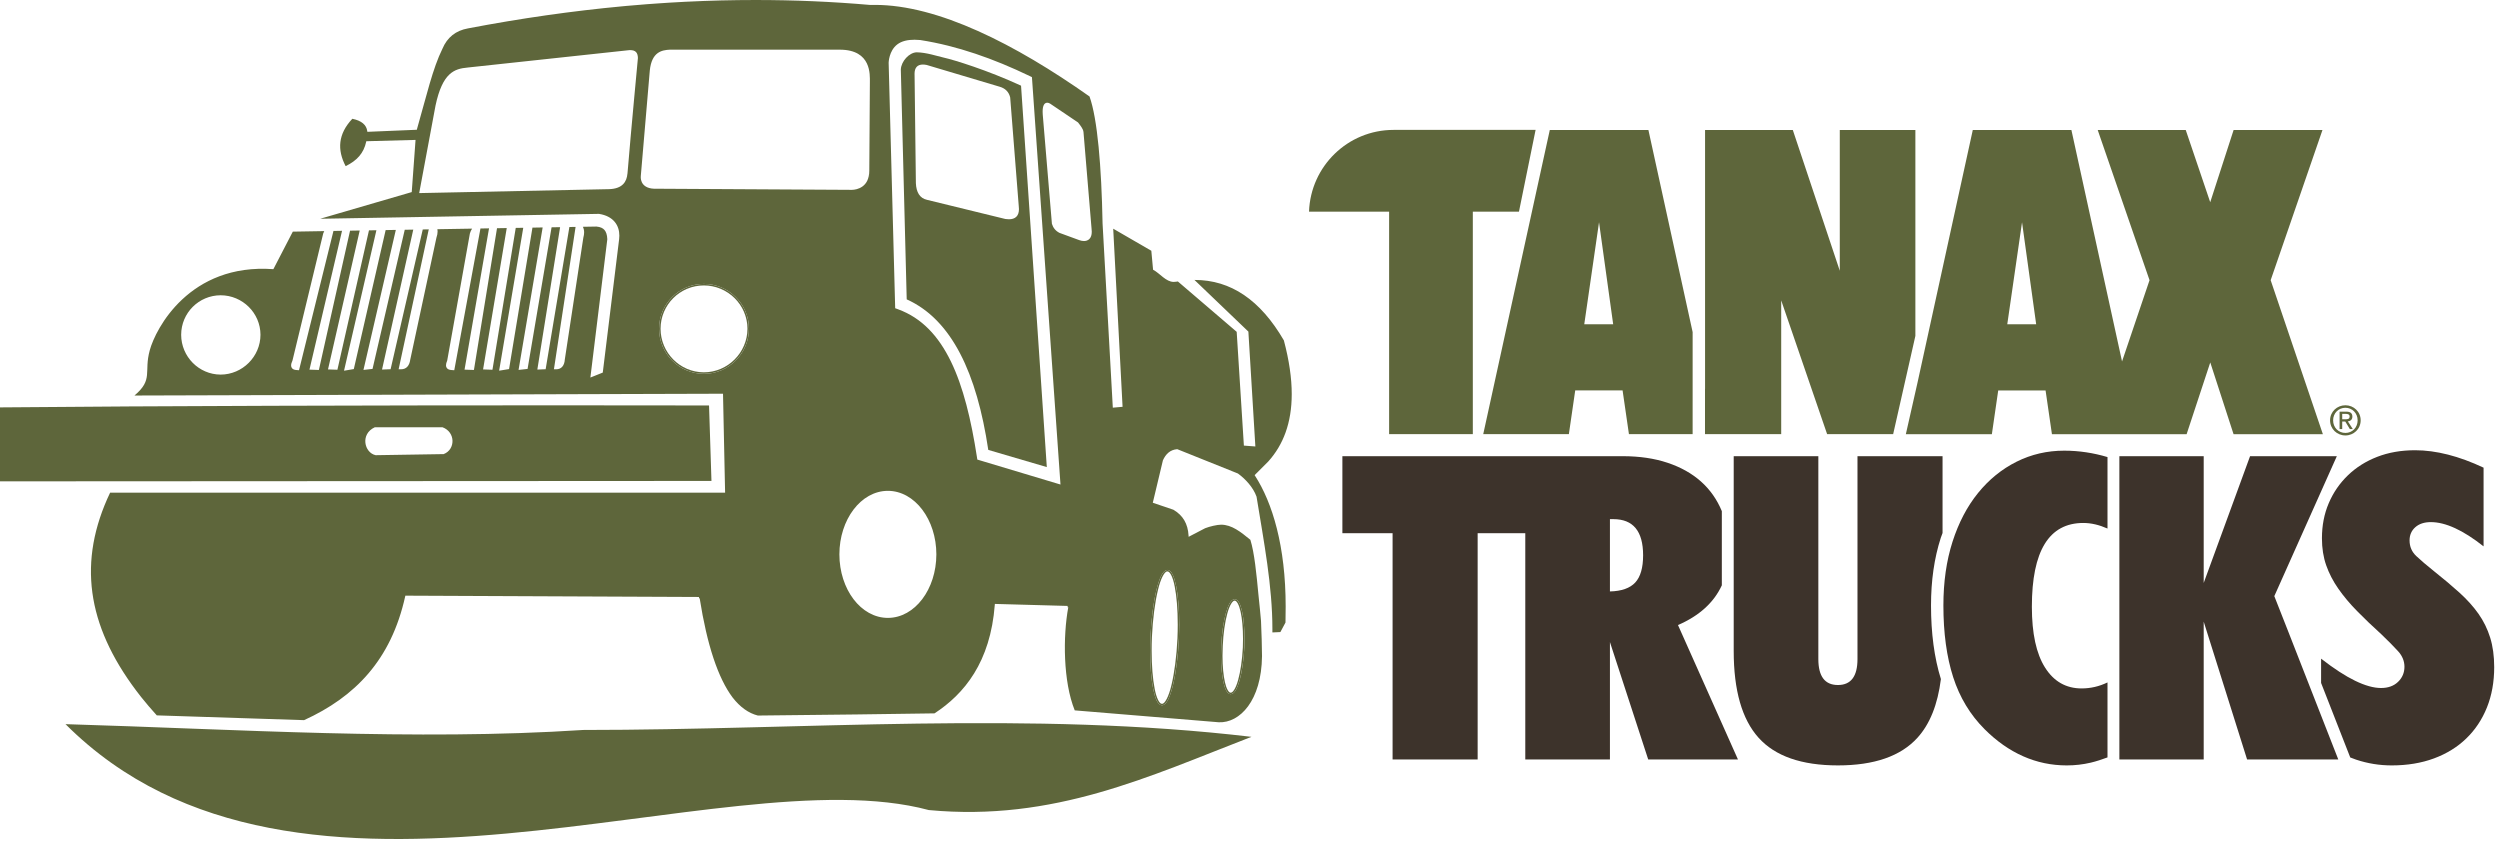
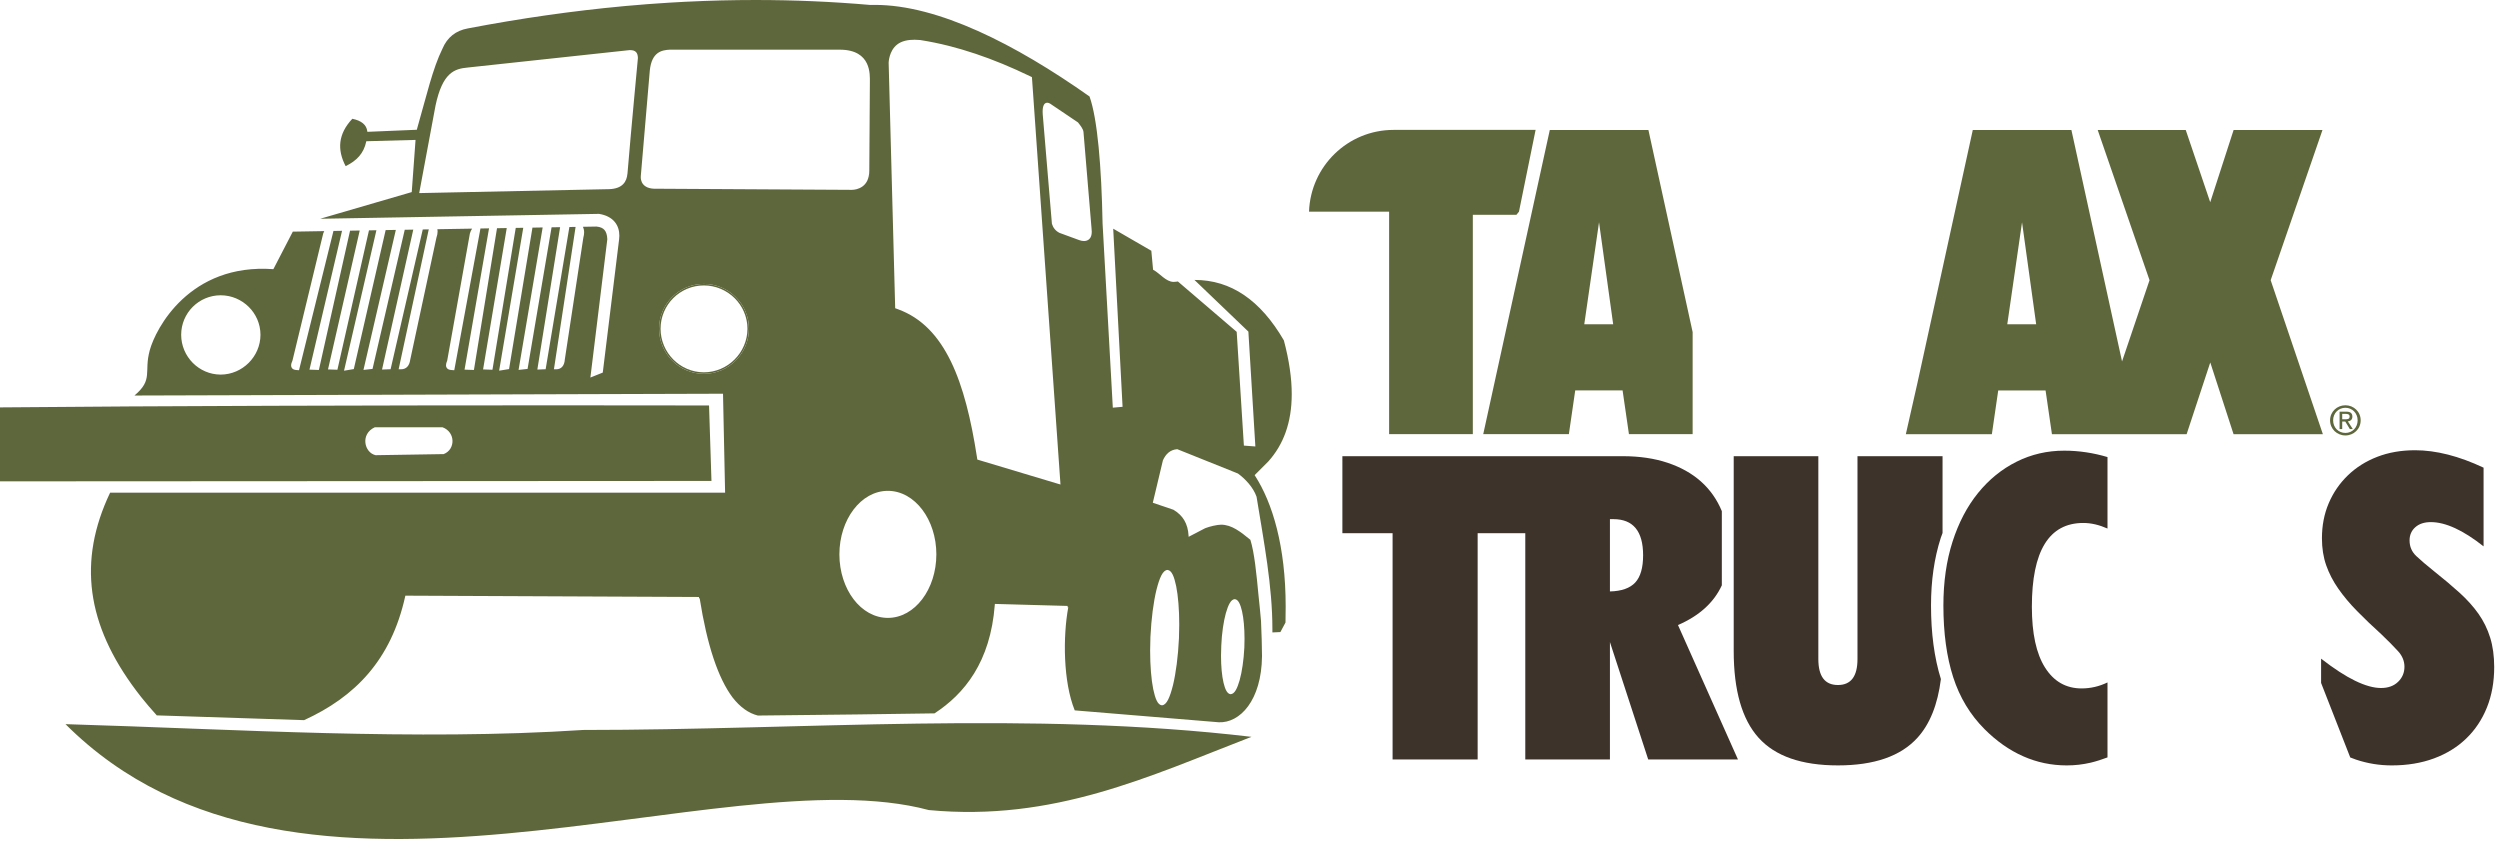
<svg xmlns="http://www.w3.org/2000/svg" width="404px" height="136px" version="1.1" xml:space="preserve" style="fill-rule:evenodd;clip-rule:evenodd;stroke-linejoin:round;stroke-miterlimit:1.414;">
-   <path d="M245.465,34.208l0.08,-0.4l2.485,-12.217l0.123,-0.599l-0.611,0l-22.338,0c-7.399,0 -13.41,5.874 -13.666,13.216l12.943,0l0,35.953l13.527,0l0,-0.5l0,-35.453l7.049,0" style="fill:#5e663b;" />
+   <path d="M245.465,34.208l0.08,-0.4l2.485,-12.217l0.123,-0.599l-0.611,0l-22.338,0c-7.399,0 -13.41,5.874 -13.666,13.216l12.943,0l0,35.953l13.527,0l0,-35.453l7.049,0" style="fill:#5e663b;" />
  <path d="M266.381,21.003l-0.402,0l-15.129,0l-0.402,0l-0.086,0.394l-10.539,48.158l-0.133,0.606l13.84,0l0.06,-0.427l0.965,-6.641l7.655,0l0.964,6.641l0.063,0.427l10.291,0l0.002,-16.489l-7.063,-32.275l-0.086,-0.394Zm-10.365,31.403l2.387,-16.489l2.287,16.489" style="fill:#5e663b;" />
-   <path d="M309.526,21.503l0,-0.5l-0.5,0l-11.217,0l-0.5,0l0,22.752l-7.478,-22.41l-0.114,-0.342l-0.359,0l-13.32,0l-0.5,0l0,41.844l-0.008,-0.037l-0.002,7.351l12.315,0l0,-0.5l0,-21.115l7.306,21.278l0.117,0.337l10.668,0l3.592,-15.876" style="fill:#5e663b;" />
  <path d="M375.15,69.501l-8.211,-24.222l8.145,-23.611l0.228,-0.665l-0.701,0l-13.295,0l-0.363,0l-0.113,0.347l-3.669,11.33l-3.842,-11.337l-0.116,-0.34l-0.359,0l-13.166,0l-0.701,0l0.228,0.665l8.149,23.612l-4.443,13.128l-8.098,-37.011l-0.086,-0.394l-0.402,0l-15.129,0l-0.102,0l-0.301,0l-0.085,0.394l-8.842,40.409l-0.35,1.545l-1.541,6.81l13.901,0l0.062,-0.427l0.965,-6.641l7.652,0l0.965,6.641l0.062,0.427l21.766,0l0.113,-0.342l3.708,-11.248l3.651,11.245l0.113,0.345l14.432,0l-0.225,-0.66Zm-50.776,-17.095l2.387,-16.487l2.285,16.487" style="fill:#5e663b;" />
  <path d="M113.745,45.882l-0.002,-0.001c-4,0 -7.239,3.24 -7.239,7.241c0,3.999 3.238,7.288 7.24,7.289c4,-0.001 7.288,-3.29 7.289,-7.289c-0.001,-4 -3.29,-7.239 -7.288,-7.24Zm-0.001,14.285c-3.864,-0.008 -6.989,-3.18 -6.996,-7.045c0.007,-3.865 3.13,-6.99 6.995,-6.996l0.001,0c3.864,0.007 7.038,3.132 7.045,6.996c-0.007,3.863 -3.182,7.037 -7.045,7.045" style="fill:#5e663b;" />
-   <path d="M185.86,105.125c0,2.481 0.182,4.66 0.496,6.233c0.331,1.56 0.722,2.556 1.395,2.617c0.007,0 0.018,0 0.029,0c0.756,-0.048 1.276,-1.289 1.769,-3.231c0.471,-1.949 0.829,-4.631 0.969,-7.592c0.03,-0.754 0.046,-1.488 0.046,-2.199c0,-2.478 -0.181,-4.658 -0.495,-6.23c-0.327,-1.553 -0.714,-2.544 -1.383,-2.617c-0.019,-0.003 -0.033,-0.002 -0.042,-0.002c-0.754,0.049 -1.274,1.291 -1.766,3.23c-0.474,1.951 -0.83,4.634 -0.971,7.594c-0.031,0.754 -0.047,1.487 -0.047,2.197Zm0.291,-2.185c0.139,-2.95 0.496,-5.62 0.963,-7.547c0.449,-1.936 1.098,-3.095 1.53,-3.045l0.012,0l0.015,-0.121l-0.004,0.122c0.374,-0.03 0.869,0.864 1.162,2.421c0.31,1.548 0.491,3.717 0.491,6.183c0,0.707 -0.014,1.438 -0.046,2.188c-0.138,2.947 -0.496,5.618 -0.963,7.546c-0.449,1.935 -1.097,3.095 -1.531,3.045c-0.005,0 -0.011,0 -0.025,0c-0.37,0.03 -0.865,-0.865 -1.16,-2.423c-0.31,-1.548 -0.49,-3.716 -0.49,-6.184c0,-0.706 0.013,-1.437 0.046,-2.185" style="fill:#5e663b;" />
-   <path d="M198.842,112.178c0.013,0.002 0.024,0.002 0.04,0.002c0.63,-0.037 1.055,-0.916 1.445,-2.264c0.375,-1.356 0.654,-3.221 0.759,-5.285c0.02,-0.474 0.028,-0.937 0.028,-1.389c0,-1.775 -0.148,-3.339 -0.405,-4.478c-0.266,-1.123 -0.587,-1.859 -1.137,-1.938c-0.02,-0.004 -0.038,-0.004 -0.048,-0.004c-0.616,0.04 -1.038,0.917 -1.428,2.264c-0.375,1.358 -0.654,3.223 -0.741,5.287c-0.029,0.547 -0.042,1.082 -0.042,1.599c0,1.722 0.148,3.236 0.401,4.334c0.263,1.089 0.584,1.804 1.128,1.872Zm-1.243,-7.793c0.087,-2.05 0.363,-3.902 0.733,-5.233c0.354,-1.341 0.869,-2.122 1.192,-2.084c0.012,0 0.014,0 0.014,0l0.017,-0.121l0,-0.002l0,0.002l-0.009,0.122c0.289,-0.01 0.685,0.63 0.926,1.75c0.251,1.111 0.399,2.662 0.399,4.423c0,0.447 -0.011,0.907 -0.028,1.377c-0.106,2.049 -0.382,3.901 -0.752,5.233c-0.356,1.341 -0.867,2.121 -1.209,2.084c-0.007,0 -0.017,0 -0.029,0c-0.277,0.008 -0.663,-0.605 -0.902,-1.684c-0.247,-1.072 -0.394,-2.57 -0.394,-4.28c0,-0.513 0.013,-1.044 0.042,-1.587" style="fill:#5e663b;" />
  <path d="M202.746,76.782l2.213,-2.213c2.417,-2.69 3.783,-6.223 3.785,-10.89c0,-2.541 -0.408,-5.418 -1.272,-8.672c-3.799,-6.537 -8.581,-9.766 -14.403,-9.768c-0.015,0 -0.029,0.001 -0.043,0.001l8.712,8.346l1.128,18.563l-1.855,-0.14l-1.162,-18.386l-9.504,-8.138c-0.07,0.013 -0.138,0.019 -0.209,0.032c-0.08,0.014 -0.158,0.02 -0.237,0.021c-0.082,0.011 -0.164,0.019 -0.243,0.019c-1.251,-0.016 -2.208,-1.375 -3.263,-1.936l-0.057,-0.032l-0.282,-3.066l-6.16,-3.567l1.513,28.783l-1.577,0.14l-1.655,-29.763c-0.174,-9.193 -0.826,-16.958 -2.11,-20.528c-12.017,-8.479 -24.501,-14.799 -34.666,-14.796c-0.246,0 -0.491,0.002 -0.749,0.01c-6.082,-0.532 -12.274,-0.802 -18.575,-0.802c-3.68,0 -7.398,0.093 -11.154,0.278c-0.088,0.004 -0.177,0.008 -0.267,0.012c-0.822,0.042 -1.648,0.089 -2.474,0.139c-0.556,0.035 -1.115,0.072 -1.673,0.111c-0.644,0.044 -1.289,0.088 -1.936,0.137c-1.091,0.084 -2.184,0.174 -3.281,0.274c-0.207,0.019 -0.416,0.038 -0.623,0.058c-8.172,0.761 -16.517,1.95 -25.042,3.579c-1.973,0.352 -3.347,1.444 -4.122,3.276c-1.584,3.205 -2.564,7.574 -4.148,13.105l-7.992,0.333l-0.012,-0.106c-0.129,-1.013 -0.915,-1.696 -2.413,-2.002c-2.327,2.467 -2.459,5.028 -1.081,7.656c1.833,-0.901 2.912,-2.08 3.319,-3.934l0.02,-0.094l7.955,-0.213l-0.015,0.225l-0.599,8.206l-14.797,4.311l45.046,-0.791l0.066,0.011c1.08,0.176 1.921,0.615 2.469,1.265c0.549,0.647 0.768,1.454 0.765,2.242c0,0.188 -0.013,0.375 -0.034,0.567l-2.644,21.564l-2.002,0.801l2.736,-22.355c-0.028,-0.737 -0.208,-1.206 -0.461,-1.494c-0.255,-0.29 -0.632,-0.488 -1.294,-0.551l-2.195,0.037c0.117,0.237 0.203,0.529 0.202,0.895c0,0.257 -0.038,0.546 -0.129,0.873l-2.99,19.667c-0.063,1.024 -0.572,1.594 -1.394,1.594c-0.027,0 -0.054,-0.001 -0.082,-0.002l-0.285,0l3.5,-23.008l-1.002,0.017l-3.837,22.982l-1.042,0.044l-0.3,0.012l3.679,-23.012l-1.38,0.023l-3.878,22.885l-1.134,0.125l-0.323,0.035l3.895,-23.021l-1.649,0.028l-3.781,22.858l-1.265,0.205l-0.337,0.053l3.896,-23.091l-1.214,0.02l-3.763,22.922l-1.236,-0.042l-0.279,-0.01l3.825,-22.845l-1.573,0.026l-3.73,22.907l-1.237,-0.043l-0.28,-0.01l3.957,-22.833l-1.386,0.024l-4.191,22.69l-0.04,0.214l-0.216,-0.015c-0.194,-0.015 -0.435,-0.017 -0.669,-0.107c-0.236,-0.076 -0.465,-0.338 -0.452,-0.678c0.002,-0.213 0.065,-0.456 0.195,-0.76l3.666,-20.539c0.088,-0.31 0.207,-0.57 0.36,-0.783l-5.611,0.094c0.02,0.112 0.034,0.229 0.033,0.358c0,0.296 -0.057,0.637 -0.193,1.031l-4.222,19.668c-0.137,1.021 -0.647,1.578 -1.498,1.578c-0.027,0 -0.054,-0.001 -0.083,-0.002l-0.303,0l4.87,-22.61l-0.97,0.017l-5.196,22.585l-1.067,0.043l-0.319,0.013l5.048,-22.615l-1.377,0.023l-5.206,22.487l-1.123,0.125l-0.343,0.038l5.23,-22.626l-1.644,0.028l-5.146,22.462l-1.218,0.203l-0.361,0.059l5.231,-22.7l-1.202,0.021l-5.101,22.524l-1.223,-0.042l-0.297,-0.01l5.126,-22.447l-1.563,0.026l-5.036,22.509l-1.224,-0.043l-0.298,-0.011l5.264,-22.433l-1.387,0.023l-5.517,22.306l-0.05,0.2l-0.205,-0.015c-0.177,-0.014 -0.406,-0.017 -0.631,-0.104c-0.227,-0.073 -0.453,-0.327 -0.439,-0.656c0.001,-0.224 0.073,-0.478 0.222,-0.8l4.964,-20.525l0.006,-0.016c0.049,-0.132 0.104,-0.251 0.163,-0.365l-5.082,0.086l-3.141,6.064c-13.561,-0.987 -19.042,9.646 -19.976,13.108c-0.978,3.571 0.608,4.715 -2.47,7.312l95.108,-0.291l0.338,15.985l-99.38,0c-5.275,11.088 -3.784,21.335 4.206,31.982c0.266,0.351 0.531,0.702 0.811,1.053c0.005,0.007 0.012,0.015 0.018,0.023c0.781,0.979 1.617,1.957 2.507,2.936l23.802,0.771c8.233,-3.76 14.061,-9.709 16.343,-20.019l0.021,-0.097l47.437,0.212l0.016,0.101c0.007,0.041 0.013,0.082 0.02,0.121l0.092,0.002c1.191,7.534 2.963,12.876 5.315,16.014c1.216,1.565 2.577,2.54 4.083,2.922l15.904,-0.176l12.645,-0.176c4.79,-3.123 9.041,-8.254 9.744,-17.569l0.009,-0.116l11.777,0.324l-0.026,0.141c-0.004,0.024 -0.008,0.051 -0.013,0.076l0.125,0.004c-0.867,4.686 -0.842,11.998 1.045,16.658l23.287,1.922c3.37,0.144 6.902,-3.471 6.977,-10.69c0.016,-0.536 -0.097,-4.753 -0.162,-5.69c-0.078,-1.141 -0.262,-2.63 -0.419,-4.273c-0.31,-3.27 -0.644,-6.753 -1.299,-8.832c-1.57,-1.283 -3.005,-2.444 -4.735,-2.444c-0.641,0 -1.849,0.286 -2.573,0.57l-2.67,1.389l-0.01,-0.188c-0.107,-1.934 -0.916,-3.286 -2.454,-4.188l-3.326,-1.129l1.636,-6.859c0.461,-1.006 1.142,-1.689 2.281,-1.795l0.031,-0.004l9.811,3.935c1.177,0.858 2.458,2.206 3.007,3.743c1.195,7.343 2.562,14.443 2.562,21.389c0,0.183 -0.001,0.365 -0.002,0.547l1.291,-0.057c0.276,-0.512 0.552,-1.026 0.826,-1.54c0.02,-0.885 0.028,-1.749 0.028,-2.596c0.002,-9.728 -2.137,-16.778 -4.964,-21.144l-0.052,-0.083Zm-167.087,-16.248c-3.519,-0.007 -6.377,-2.905 -6.383,-6.435c0.006,-3.526 2.857,-6.376 6.383,-6.383c3.531,0.007 6.428,2.865 6.434,6.383c-0.006,3.523 -2.912,6.428 -6.434,6.435Zm65.744,-32.512l-0.001,0.023l-0.01,0.023c-0.11,1.305 -0.801,2.419 -2.926,2.499l-30.724,0.636l2.638,-14.144c1.13,-5.319 3.038,-5.945 5.176,-6.143l0,-0.001c0,0 26.056,-2.811 26.151,-2.815c1.074,-0.048 1.359,0.486 1.38,1.271c0,0.082 -1.075,11.281 -1.684,18.651Zm12.341,32.389c-4.002,-0.001 -7.24,-3.29 -7.24,-7.289c0,-4.001 3.239,-7.241 7.239,-7.241l0.002,0.001c3.998,0.001 7.287,3.24 7.288,7.24c-0.001,4 -3.289,7.288 -7.289,7.289Zm-7.911,-29.915c-0.038,0.003 -0.075,0.005 -0.11,0.004c-2.445,-0.09 -2.171,-2.044 -2.171,-2.044l1.455,-17.062c0.307,-2.996 1.92,-3.3 3.242,-3.368l0.007,0l27.493,0.002c5.137,0.022 4.809,4.144 4.823,5.159l-0.106,16.27l-0.001,-1.89c0.038,2.689 -2.001,3.109 -2.804,3.112c-0.209,0 -31.828,-0.183 -31.828,-0.183Zm37.647,69.356c-4.357,-0.008 -7.829,-4.623 -7.836,-10.266c0,-5.611 3.477,-10.262 7.836,-10.267c4.357,0.005 7.835,4.656 7.835,10.267c-0.007,5.643 -3.478,10.258 -7.835,10.266Zm14.455,-25.584l-0.07,-0.456c-0.927,-5.988 -2.198,-11.29 -4.201,-15.404c-2.01,-4.12 -4.7,-7.025 -8.534,-8.429l-0.469,-0.171l-1.057,-39.667c0,0 0.032,-1.938 1.41,-2.975c0.714,-0.538 1.667,-0.745 2.776,-0.745c0.288,0 0.588,0.016 0.902,0.046l0.043,0.006c5.939,0.93 11.818,3 17.641,5.804l0.383,0.185l4.613,65.837l-13.437,-4.031Zm18.12,-35.662c-0.236,0.246 -0.556,0.345 -0.884,0.345c-0.002,0 -0.004,0 -0.006,0c-0.254,0 -0.517,-0.058 -0.766,-0.15l-3.183,-1.167c-0.664,-0.331 -1.041,-0.858 -1.229,-1.473l-1.48,-17.649c-0.012,-0.168 -0.018,-0.324 -0.018,-0.47c0.001,-0.906 0.232,-1.43 0.738,-1.443c0.131,0 0.266,0.038 0.405,0.105l-0.052,0.11l0.067,-0.101l4.562,3.075l0.013,0.017c0.31,0.422 0.821,0.981 0.869,1.542l1.303,15.598c0.023,0.182 0.034,0.349 0.034,0.503c0.001,0.531 -0.136,0.911 -0.373,1.158Zm21.3,65.767c0.087,-2.064 0.366,-3.929 0.741,-5.287c0.39,-1.347 0.812,-2.224 1.428,-2.264c0.01,0 0.028,0 0.048,0.004c0.55,0.079 0.871,0.815 1.137,1.938c0.257,1.139 0.405,2.703 0.405,4.478c0,0.452 -0.008,0.915 -0.028,1.389c-0.105,2.064 -0.384,3.929 -0.759,5.285c-0.39,1.348 -0.815,2.227 -1.445,2.264c-0.016,0 -0.027,0 -0.04,-0.002c-0.544,-0.068 -0.865,-0.783 -1.128,-1.872c-0.253,-1.098 -0.401,-2.612 -0.401,-4.334c0,-0.517 0.013,-1.052 0.042,-1.599Zm-10.477,-9.039c0.492,-1.939 1.012,-3.181 1.766,-3.23c0.009,0 0.023,-0.001 0.042,0.002c0.669,0.073 1.056,1.064 1.383,2.617c0.314,1.572 0.495,3.752 0.495,6.23c0,0.711 -0.016,1.445 -0.046,2.199c-0.14,2.962 -0.498,5.643 -0.969,7.592c-0.493,1.942 -1.013,3.183 -1.769,3.231c-0.011,0 -0.022,0 -0.029,0c-0.673,-0.061 -1.064,-1.057 -1.395,-2.617c-0.314,-1.573 -0.496,-3.752 -0.496,-6.233c0,-0.71 0.016,-1.443 0.047,-2.197c0.141,-2.96 0.497,-5.643 0.971,-7.594" style="fill:#5e663b;" />
-   <path d="M152.526,9.313c-1.146,-0.26 -2.79,-0.833 -4.406,-0.86c-1.194,0.044 -2.478,1.442 -2.547,2.766l0.952,37.158c7.29,3.274 11.336,11.963 13.181,24.328l9.458,2.777l-4.162,-61.637c-5.5,-2.537 -10.819,-4.158 -12.476,-4.532Zm11.708,25.722c-0.287,0.278 -0.699,0.399 -1.194,0.399c-0.174,0 -0.361,-0.015 -0.569,-0.044l-12.678,-3.1c-1.157,-0.256 -1.723,-1.22 -1.787,-2.688l-0.211,-17.466c-0.003,-0.069 -0.005,-0.136 -0.005,-0.201c0,-0.48 0.105,-0.858 0.336,-1.121c0.232,-0.262 0.581,-0.385 1.011,-0.384c0.184,0 0.383,0.021 0.6,0.065l0.006,0l11.83,3.527c0.838,0.251 1.45,0.787 1.672,1.728l1.383,17.532c0.023,0.182 0.035,0.35 0.035,0.508c0.001,0.548 -0.143,0.966 -0.429,1.245" style="fill:#5e663b;" />
  <path d="M114.581,65.523c-7.192,-0.015 -15.429,-0.023 -24.268,-0.023c-28.858,0 -64.127,0.088 -90.313,0.334l0,11.951l114.972,-0.066l-0.391,-12.196Zm-42.887,7.86l-10.99,0.176c-1.831,-0.388 -2.535,-3.417 -0.14,-4.51l10.954,0c2.113,0.775 2.113,3.594 0.176,4.334" style="fill:#5e663b;" />
  <path d="M199.555,96.947l0,-0.002" style="fill:#5e663b;" />
  <path d="M94.252,117.963c-27.262,1.777 -55.993,-0.121 -83.666,-0.94c37.614,37.616 106.004,4.886 139.506,13.883c20.213,1.905 35.642,-5.459 52.142,-11.834c-35.77,-4.224 -72.065,-1.109 -107.982,-1.109" style="fill:#5e663b;" />
  <path d="M313.627,86.924c0.087,-0.272 0.196,-0.524 0.289,-0.791l0,-12.414l-13.747,0l0,32.787c0,2.797 -1.055,4.193 -3.163,4.193c-2.107,0 -3.162,-1.396 -3.162,-4.193l0,-32.787l-13.677,0l0,31.482c0,6.369 1.34,11.043 4.021,14.022c2.68,2.979 6.953,4.467 12.818,4.467c5.866,0 10.15,-1.488 12.854,-4.467c2.014,-2.219 3.274,-5.381 3.789,-9.481c-1.072,-3.461 -1.597,-7.42 -1.597,-11.896c0,-3.976 0.513,-7.621 1.575,-10.922" style="fill:#3d332b;" />
  <path d="M402.412,103.035c-0.437,-1.396 -1.066,-2.679 -1.891,-3.849c-0.824,-1.168 -1.845,-2.303 -3.058,-3.402c-1.215,-1.1 -2.602,-2.268 -4.159,-3.506c-1.146,-0.916 -2.086,-1.718 -2.818,-2.406c-0.733,-0.686 -1.1,-1.534 -1.1,-2.543c0,-0.87 0.309,-1.581 0.928,-2.131c0.618,-0.549 1.454,-0.825 2.509,-0.825c2.382,0 5.224,1.307 8.523,3.918l0,-12.716c-3.987,-1.877 -7.675,-2.817 -11.066,-2.817c-2.246,0 -4.285,0.355 -6.118,1.065c-1.833,0.71 -3.414,1.707 -4.743,2.99c-1.33,1.283 -2.36,2.783 -3.093,4.502c-0.734,1.719 -1.1,3.609 -1.1,5.671c0,1.604 0.23,3.058 0.688,4.364c0.458,1.306 1.11,2.567 1.959,3.781c0.847,1.215 1.856,2.418 3.024,3.608c1.169,1.193 2.485,2.453 3.952,3.781c1.1,1.054 1.994,1.959 2.681,2.714c0.687,0.757 1.031,1.594 1.031,2.51c0,0.961 -0.344,1.776 -1.031,2.44c-0.687,0.664 -1.604,0.996 -2.749,0.996c-1.192,0 -2.59,-0.389 -4.193,-1.168c-1.605,-0.78 -3.437,-1.969 -5.498,-3.574l0,3.926l4.71,12.04c0.321,0.125 0.641,0.253 0.959,0.358c1.857,0.619 3.769,0.928 5.741,0.928c2.519,0 4.798,-0.377 6.838,-1.133c2.039,-0.756 3.781,-1.832 5.224,-3.231c1.444,-1.398 2.554,-3.07 3.334,-5.017c0.778,-1.947 1.168,-4.114 1.168,-6.496c0,-1.787 -0.218,-3.379 -0.652,-4.778" style="fill:#3d332b;" />
-   <path d="M369.842,102.213l-2.313,-5.879l10.104,-22.615l-14.022,0l-7.492,20.484l0,-20.484l-12.436,0l-1.192,0l0,49.01l13.628,0l0,-22.272l7.011,22.272l14.737,0" style="fill:#3d332b;" />
  <path d="M336.392,111.25c-2.52,0 -4.491,-1.123 -5.911,-3.369c-1.422,-2.244 -2.131,-5.521 -2.131,-9.829c0,-9.026 2.772,-13.541 8.317,-13.541c1.258,0 2.561,0.307 3.905,0.9l0,-11.549c-2.267,-0.676 -4.597,-1.035 -6.998,-1.035c-2.749,0 -5.316,0.595 -7.698,1.786c-2.383,1.192 -4.457,2.877 -6.221,5.052c-1.765,2.177 -3.139,4.801 -4.124,7.87c-0.986,3.071 -1.478,6.508 -1.478,10.311c0,4.445 0.526,8.307 1.58,11.582c1.055,3.277 2.75,6.084 5.087,8.42c1.925,1.924 3.997,3.381 6.221,4.365c2.222,0.985 4.571,1.477 7.046,1.477c1.328,0 2.622,-0.149 3.883,-0.446c0.893,-0.212 1.796,-0.509 2.702,-0.847l0,-12.117c-1.325,0.64 -2.717,0.97 -4.18,0.97" style="fill:#3d332b;" />
  <path d="M271.162,101.008c3.434,-1.488 5.796,-3.629 7.086,-6.422l0,-11.982l-0.006,-0.018c-0.78,-1.878 -1.902,-3.471 -3.368,-4.777c-1.467,-1.305 -3.266,-2.313 -5.397,-3.024c-2.13,-0.711 -4.548,-1.066 -7.251,-1.066l-45.296,0l0,12.441l8.112,0l0,36.569l13.746,0l0,-36.569l7.698,0l0,36.569l13.679,0l0,-18.971l6.185,18.971l14.504,0l-9.692,-21.721Zm-6.907,-6.874c-0.85,0.917 -2.212,1.398 -4.09,1.443l0,-11.684l0.549,0c3.206,0 4.812,1.947 4.812,5.842c0,2.017 -0.425,3.483 -1.271,4.399" style="fill:#3d332b;" />
  <path d="M376.54,67.923c0,-1.401 1.136,-2.433 2.478,-2.433c1.33,0 2.466,1.032 2.466,2.433c0,1.413 -1.136,2.446 -2.466,2.446c-1.342,0 -2.478,-1.033 -2.478,-2.446Zm2.478,2.039c1.105,0 1.976,-0.864 1.976,-2.039c0,-1.155 -0.871,-2.027 -1.976,-2.027c-1.116,0 -1.987,0.872 -1.987,2.027c0,1.175 0.871,2.039 1.987,2.039Zm-0.516,-0.626l-0.426,0l0,-2.814l1.072,0c0.664,0 0.994,0.246 0.994,0.801c0,0.503 -0.316,0.722 -0.729,0.774l0.8,1.239l-0.478,0l-0.742,-1.22l-0.491,0l0,1.22Zm0.51,-1.581c0.362,0 0.684,-0.026 0.684,-0.458c0,-0.348 -0.315,-0.413 -0.612,-0.413l-0.582,0l0,0.871" style="fill:#5e663b;" />
</svg>